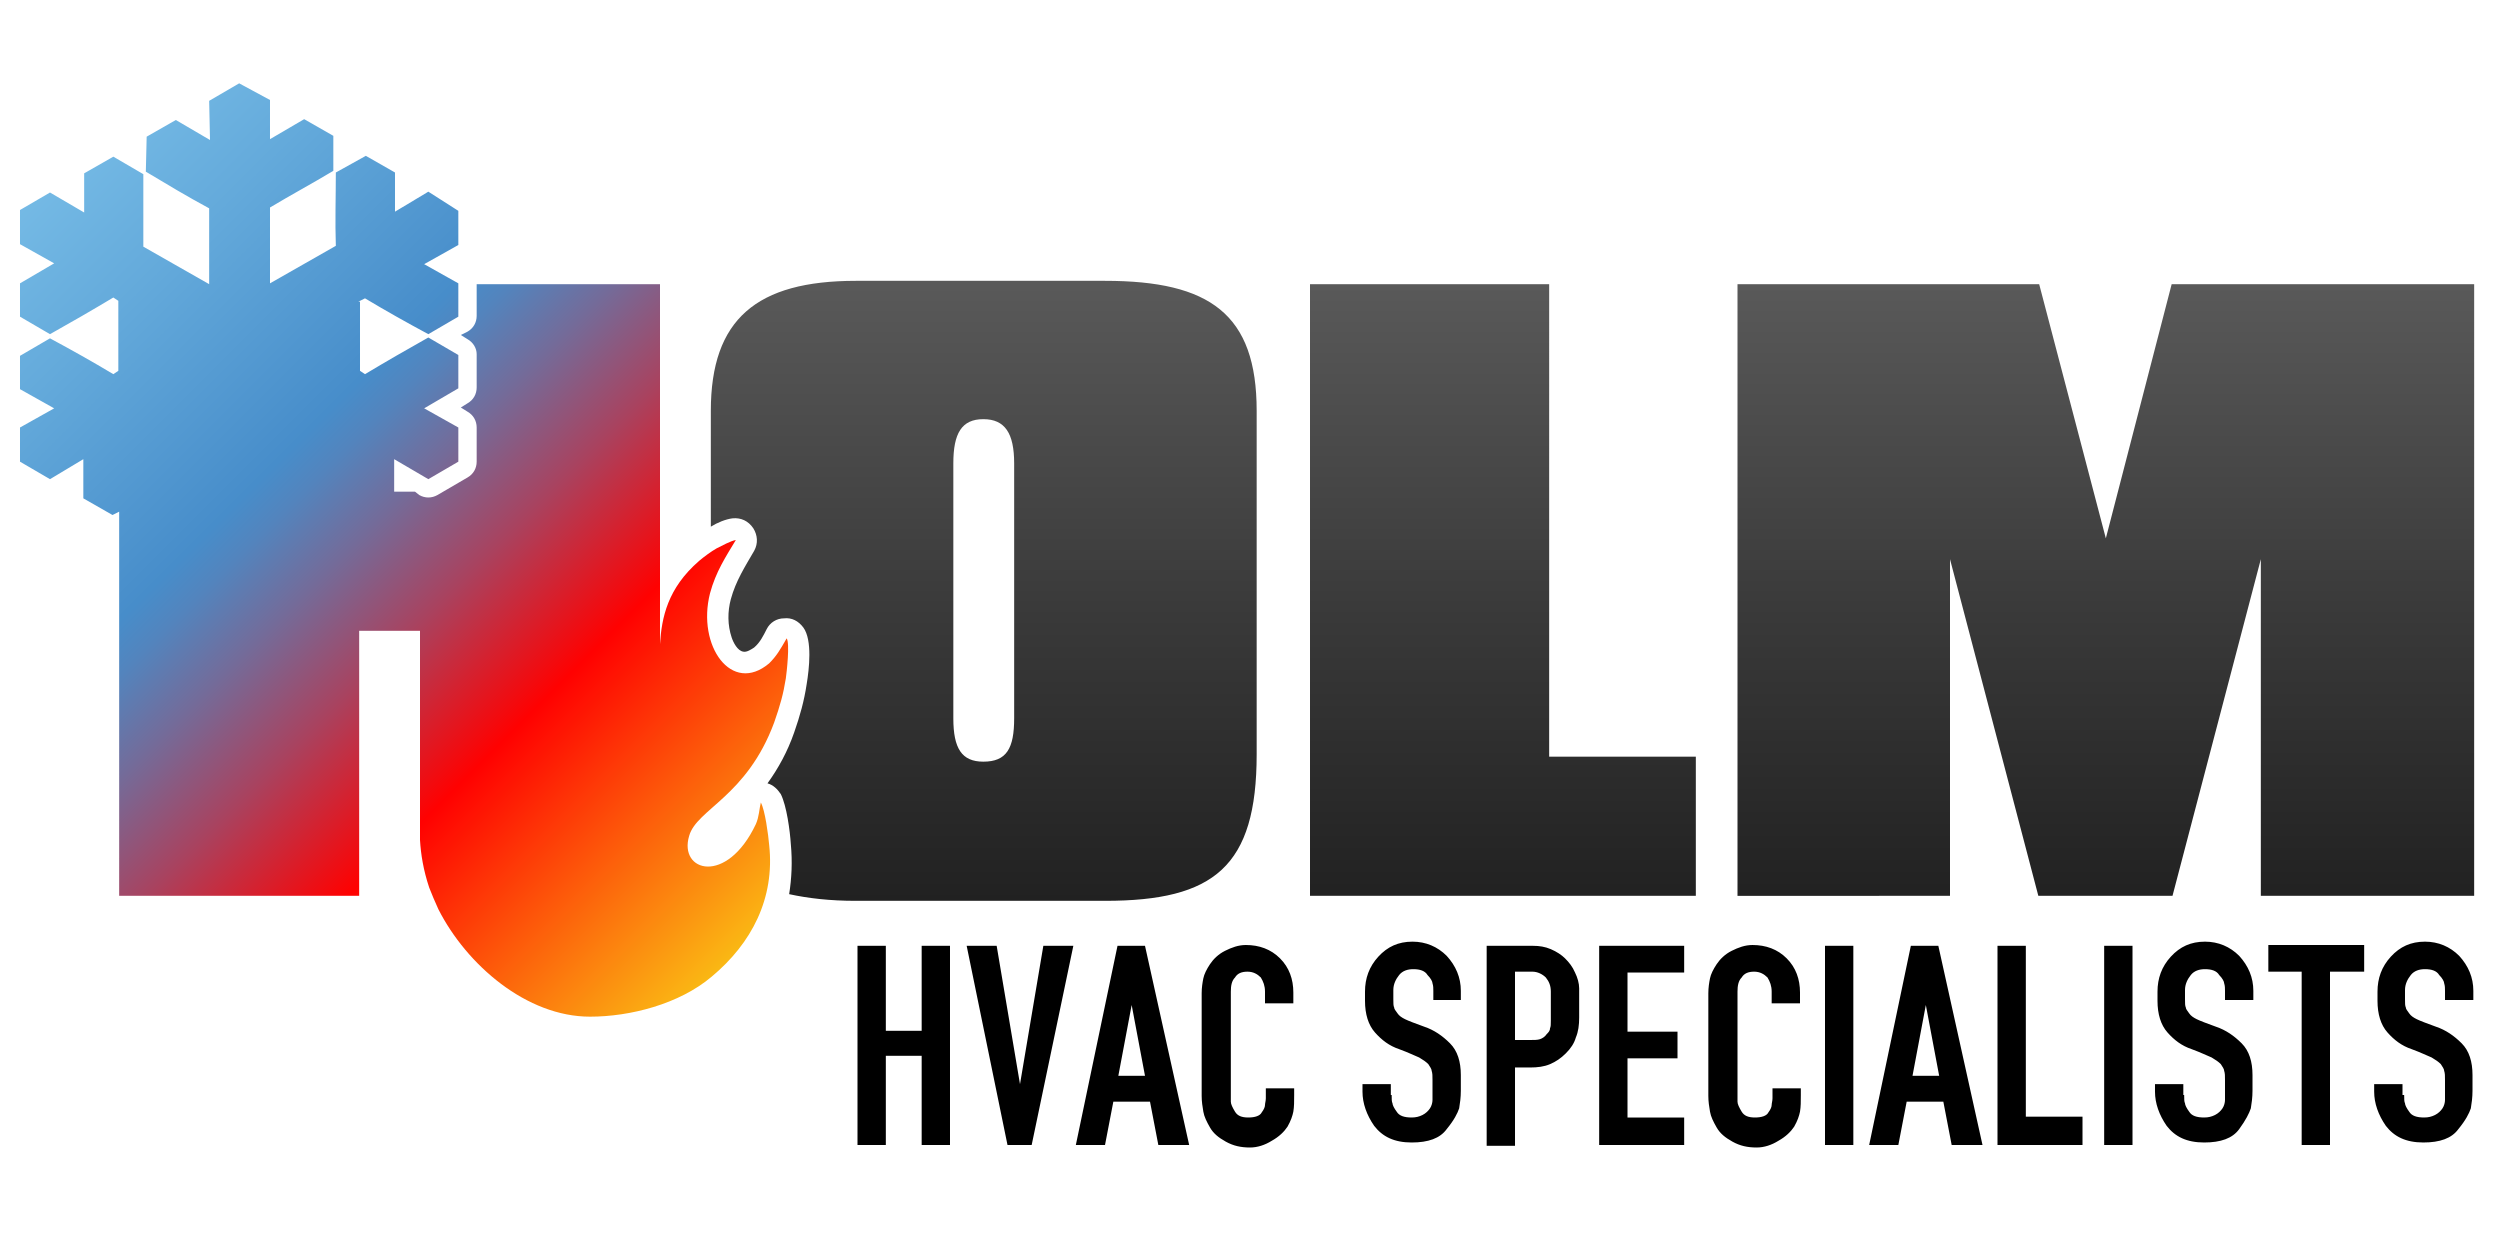
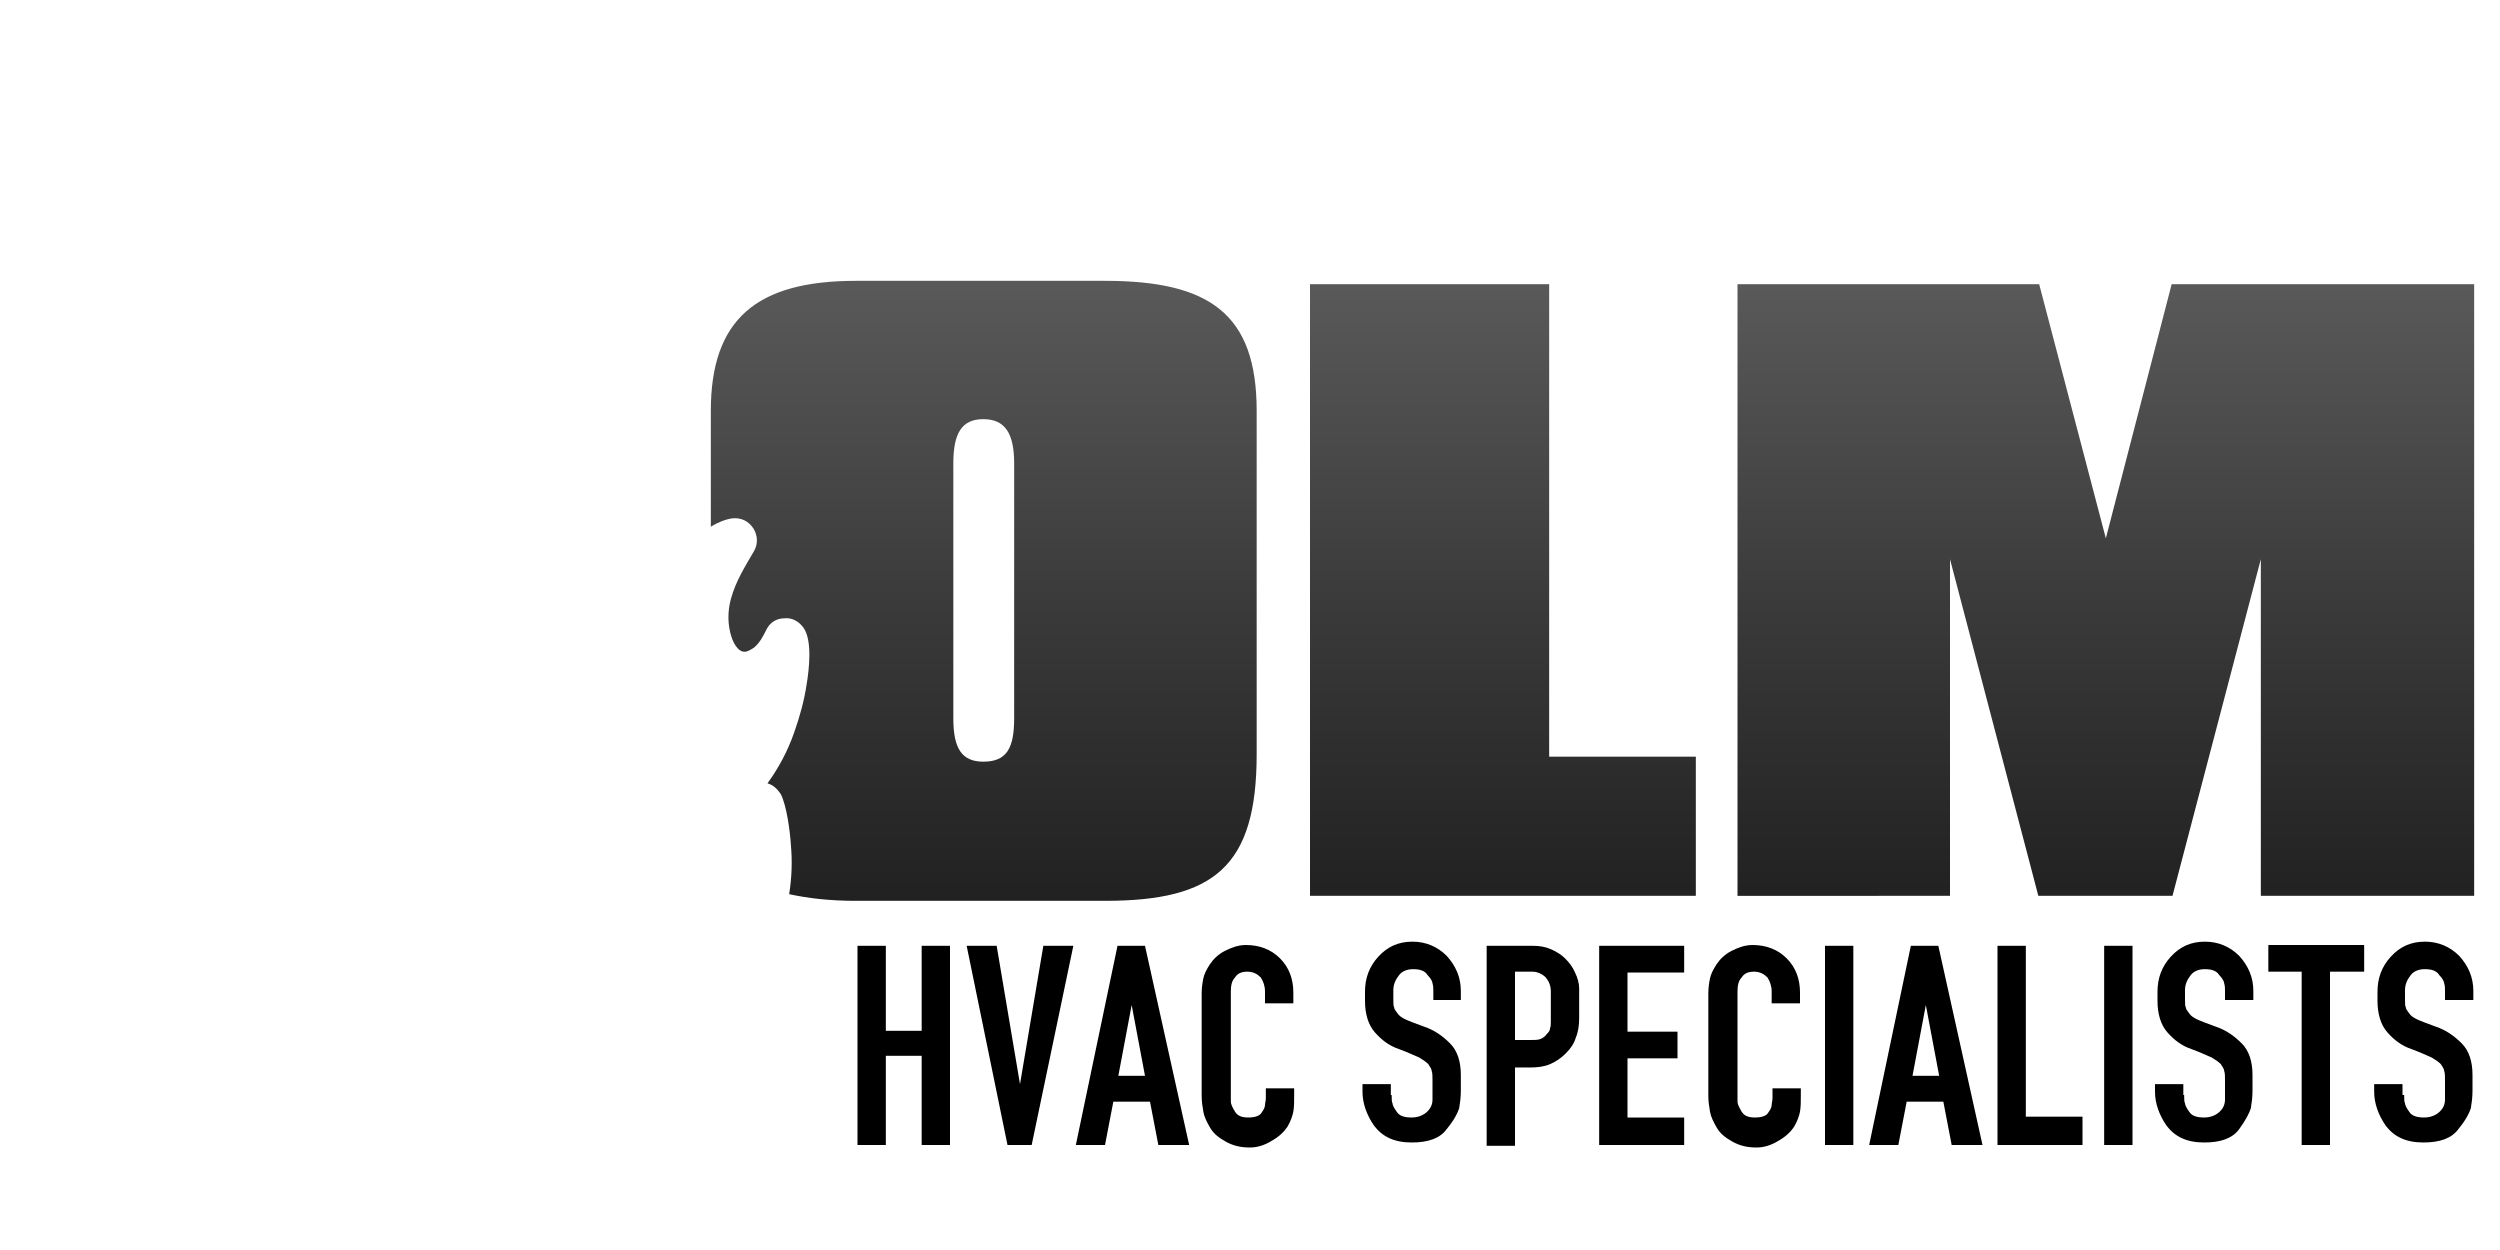
<svg xmlns="http://www.w3.org/2000/svg" xmlns:xlink="http://www.w3.org/1999/xlink" version="1.1" id="Layer_1" x="0px" y="0px" viewBox="0 0 300 150" style="enable-background:new 0 0 300 150;" xml:space="preserve">
  <style type="text/css">
	
		.st0{clip-path:url(#SVGID_00000038392399501818945390000012893406418062572981_);fill:url(#SVGID_00000114057058471490986950000015864284853814055830_);}
	
		.st1{clip-path:url(#SVGID_00000130611598837057296180000011155679910739688622_);fill:url(#SVGID_00000105391242346898947080000013479674165050764989_);}
</style>
  <g>
    <g>
      <defs>
-         <path id="SVGID_1_" d="M14.4,107.5h28.7V75.7h7.3v24c0,0.4,0,0.7,0,1.1v0h0c0.1,1.7,0.4,3.6,1.1,5.7c0.3,0.8,0.7,1.7,1.1,2.6     c3.4,6.7,10.6,12.9,18.2,12.9c4.8,0,10.7-1.5,14.6-4.8c4.8-4,7.6-9.4,6.9-15.8c-0.1-1.2-0.5-4.2-1-5.1c-0.2,0.8-0.2,1.7-0.6,2.6     c-3.5,7.4-9.3,5.7-8,1.4c0.9-3.2,6.9-4.7,10.2-13.6c0.7-2,1.1-3.4,1.4-5.3c0.1-0.7,0.5-4.2,0.1-4.8c-0.8,1.4-1.2,2.1-2.1,3     c-4.5,3.8-8.7-2.1-7.1-8.4c0.7-2.6,1.9-4.4,3.1-6.4c-0.6,0.1-1.7,0.7-2.3,1c-0.7,0.4-1.5,1-2.1,1.5c-3.8,3.3-4.5,6.8-4.7,10V34.1     h-22l0,3.8c0,0.8-0.4,1.5-1.1,1.9l-0.8,0.4l0.8,0.5c0.7,0.4,1.1,1.1,1.1,1.8v4c0,0.8-0.4,1.5-1.1,1.9l-0.8,0.5l0.8,0.5     c0.7,0.4,1.1,1.1,1.1,1.9v4.1c0,0.8-0.4,1.5-1.1,1.9l-3.6,2.1c-0.7,0.4-1.5,0.4-2.2,0L49.8,59h-2.5l0-3.9l4.1,2.4l3.6-2.1v-4.1     l-4.1-2.3l4.1-2.4v-4l-3.6-2.1c-2.5,1.4-5.1,2.9-7.6,4.4l-0.6-0.4v-2.5v-3.4v-2.4H43l0.8-0.4c2.5,1.5,5,2.9,7.6,4.3l3.6-2.1l0-4     l-4.1-2.3l4.1-2.3v-4.1L51.4,23l-4,2.4l0-4.7l-3.5-2l-3.6,2c0,2.9-0.1,5.9,0,8.8l-7.9,4.5l0-9.1c2.5-1.5,5.1-2.9,7.6-4.4l0-4.2     l-3.5-2l-4.1,2.4l0-4.7L28.7,10l-3.6,2.1l0.1,4.7l-4.1-2.4l-3.5,2l-0.1,4.2c2.5,1.5,5,3,7.6,4.4l0,9.1l-7.9-4.5     c0-2.9,0-5.8,0-8.7l-3.6-2.1l-3.5,2l0,4.7l-4.1-2.4l-3.6,2.1v4.1l4.1,2.3l-4.1,2.4v4l3.6,2.1c2.5-1.4,5.1-2.9,7.6-4.4l0.6,0.4     v0.1v8.3l-0.6,0.4c-2.5-1.5-5-2.9-7.6-4.3l-3.6,2.1v4l4.1,2.3l-4.1,2.3v4.1l3.6,2.1l4-2.4l0,4.7l3.5,2l0.8-0.4v6.6V107.5     L14.4,107.5z" />
-       </defs>
+         </defs>
      <clipPath id="SVGID_00000154392172059241450540000007790831455067111587_">
        <use xlink:href="#SVGID_1_" style="overflow:visible;" />
      </clipPath>
      <linearGradient id="SVGID_00000042723300478840613530000017131813258305094567_" gradientUnits="userSpaceOnUse" x1="-6.478" y1="12.033" x2="101.884" y2="120.394">
        <stop offset="0" style="stop-color:#83C8EE" />
        <stop offset="0.21" style="stop-color:#64AADB" />
        <stop offset="0.384" style="stop-color:#478DCA" />
        <stop offset="0.415" style="stop-color:#5384BD" />
        <stop offset="0.472" style="stop-color:#746B99" />
        <stop offset="0.55" style="stop-color:#A84360" />
        <stop offset="0.643" style="stop-color:#EF0D12" />
        <stop offset="0.663" style="stop-color:#FF0101" />
        <stop offset="0.926" style="stop-color:#FAC415" />
      </linearGradient>
-       <rect x="-1.5" y="7.1" style="clip-path:url(#SVGID_00000154392172059241450540000007790831455067111587_);fill:url(#SVGID_00000042723300478840613530000017131813258305094567_);" width="98.5" height="118.2" />
    </g>
    <g>
      <defs>
        <path id="SVGID_00000143609892472315823380000010074542957046791602_" d="M244.6,107.5h16.1l10.6-40.4v40.4h25.6V34.1h-36.3     l-7.9,30.5l-8-30.5h-36.2v73.4H234V67.1L244.6,107.5L244.6,107.5z M157.2,107.5h46.3V90.8h-17.6V34.1h-28.7V107.5L157.2,107.5z      M114.4,55.6c0-3.6,1-5.3,3.6-5.3c2.6,0,3.7,1.7,3.7,5.3v30.6c0,3.6-0.9,5.2-3.7,5.2c-2.6,0-3.6-1.6-3.6-5.2V55.6L114.4,55.6z      M102.7,108.1h29.9c13.1,0,18.2-4.1,18.2-17.6V49.3c0-11.6-5.6-15.6-18.2-15.6h-29.9c-11.9,0-17.4,4.6-17.4,15.6v13.9     c0.8-0.5,1.8-0.9,2.6-1c1-0.1,1.9,0.3,2.5,1.2c0.5,0.8,0.6,1.8,0.1,2.7c-1.1,1.9-2.2,3.6-2.8,5.8c-0.4,1.5-0.4,3.1,0.1,4.6     c0.2,0.6,0.7,1.6,1.4,1.7c0.4,0.1,1-0.3,1.3-0.5c0.7-0.6,1.1-1.4,1.5-2.2c0.4-0.8,1.2-1.3,2.1-1.3c0.9-0.1,1.7,0.3,2.3,1.1     c1.1,1.5,0.7,5,0.4,6.8c-0.3,2-0.8,3.8-1.5,5.8c-0.8,2.3-1.9,4.3-3.2,6.1c0.7,0.2,1.2,0.7,1.6,1.3c0.7,1.4,1.1,4.4,1.2,6     c0.2,2.1,0.1,4.1-0.2,6C97,107.8,99.6,108.1,102.7,108.1L102.7,108.1z" />
      </defs>
      <clipPath id="SVGID_00000067919152037710646910000013864851954228495789_">
        <use xlink:href="#SVGID_00000143609892472315823380000010074542957046791602_" style="overflow:visible;" />
      </clipPath>
      <linearGradient id="SVGID_00000047022654766210510210000007780646207251982210_" gradientUnits="userSpaceOnUse" x1="189.21" y1="118.127" x2="189.21" y2="18.127">
        <stop offset="0" style="stop-color:#1A1A1A" />
        <stop offset="0.441" style="stop-color:#393939" />
        <stop offset="1" style="stop-color:#666666" />
      </linearGradient>
      <rect x="76.7" y="18.1" style="clip-path:url(#SVGID_00000067919152037710646910000013864851954228495789_);fill:url(#SVGID_00000047022654766210510210000007780646207251982210_);" width="225.1" height="100" />
    </g>
    <path d="M102.9,137.4v-23.9h3.4v10.2h4.3v-10.2h3.4v23.9h-3.4v-10.7h-4.3v10.7H102.9L102.9,137.4z M120.9,137.4l-4.9-23.9h3.6   l2.8,16.6l2.8-16.6h3.6l-5,23.9H120.9L120.9,137.4z M129.1,137.4l5-23.9h3.3l5.3,23.9h-3.7l-1-5.2h-4.4l-1,5.2H129.1L129.1,137.4z    M134.2,129.1h3.2l-1.6-8.5L134.2,129.1L134.2,129.1z M155.3,131.4c0,0.8,0,1.4-0.1,2c-0.1,0.5-0.3,1.1-0.7,1.8   c-0.4,0.6-1,1.2-1.9,1.7c-0.8,0.5-1.7,0.8-2.6,0.8c-1.1,0-2-0.2-2.9-0.7c-0.9-0.5-1.5-1-1.9-1.7c-0.4-0.7-0.7-1.3-0.8-1.9   c-0.1-0.6-0.2-1.2-0.2-1.9v-12.3c0-0.7,0.1-1.3,0.2-1.8c0.1-0.5,0.4-1.1,0.8-1.7c0.4-0.6,1-1.2,1.8-1.6c0.8-0.4,1.6-0.7,2.5-0.7   c1.6,0,3,0.5,4.1,1.6c1.1,1.1,1.6,2.5,1.6,4.1v1.3h-3.4V119c0-0.7-0.2-1.2-0.5-1.7c-0.4-0.4-0.9-0.7-1.6-0.7   c-0.7,0-1.2,0.2-1.5,0.7c-0.4,0.4-0.5,1-0.5,1.7v12.3c0,0.3,0,0.6,0,0.9c0,0.3,0.2,0.7,0.5,1.2c0.3,0.5,0.8,0.7,1.6,0.7   c0.8,0,1.4-0.2,1.6-0.6c0.3-0.4,0.4-0.7,0.4-0.9c0-0.2,0.1-0.5,0.1-0.8v-0.4v-0.8h3.4V131.4L155.3,131.4z M167,131.4   c0,0.5,0,0.8,0.1,1c0,0.2,0.2,0.6,0.5,1c0.3,0.5,0.9,0.7,1.8,0.7c0.5,0,0.9-0.1,1.3-0.3c0.4-0.2,0.7-0.5,0.9-0.8   c0.2-0.3,0.3-0.7,0.3-1c0-0.3,0-0.6,0-0.7v-1.7c0-0.5,0-0.8-0.1-1.1c0-0.2-0.2-0.5-0.4-0.8c-0.3-0.3-0.6-0.5-1.1-0.8   c-0.5-0.2-1.3-0.6-2.4-1c-1.2-0.4-2.1-1.1-2.9-2c-0.8-0.9-1.2-2.2-1.2-3.8v-1.1c0-1.6,0.5-3,1.6-4.2c1.1-1.2,2.4-1.8,4.1-1.8   c1.6,0,3,0.6,4.1,1.7c1.1,1.2,1.7,2.6,1.7,4.2v1.1H172v-1.1c0-0.3,0-0.6-0.1-0.9c0-0.2-0.2-0.6-0.6-1c-0.3-0.5-0.9-0.7-1.7-0.7   c-0.7,0-1.3,0.2-1.7,0.7c-0.4,0.5-0.7,1.1-0.7,1.8v1.1c0,0.5,0,0.8,0.1,1c0,0.2,0.2,0.4,0.4,0.7c0.2,0.3,0.5,0.5,0.9,0.7   c0.4,0.2,1.2,0.5,2.3,0.9c1.2,0.4,2.2,1.1,3.1,2c0.9,0.9,1.3,2.2,1.3,3.8v1.9c0,0.8-0.1,1.5-0.2,2.1c-0.2,0.6-0.6,1.4-1.5,2.5   c-0.8,1.1-2.2,1.6-4.2,1.6c-2.1,0-3.5-0.7-4.5-2c-0.9-1.3-1.4-2.7-1.4-4.1v-0.9h3.4V131.4L167,131.4z M178.4,137.4v-23.9h5.6   c0.7,0,1.4,0.1,2.1,0.4c0.7,0.3,1.3,0.7,1.7,1.1c0.5,0.5,0.9,1,1.2,1.7c0.3,0.6,0.5,1.3,0.5,1.9v3.5c0,0.9-0.1,1.7-0.4,2.4   c-0.2,0.7-0.6,1.3-1.2,1.9c-0.6,0.6-1.2,1-1.9,1.3c-0.7,0.3-1.5,0.4-2.4,0.4h-1.8v9.4H178.4L178.4,137.4z M185.6,124.1   c0.2-0.2,0.4-0.4,0.4-0.7c0.1-0.2,0.1-0.5,0.1-0.9v-0.4v-3.1c0-0.7-0.2-1.2-0.6-1.7c-0.4-0.4-1-0.7-1.6-0.7h-2.1v8.2h1.8   c0.5,0,0.9,0,1.2-0.1C185.1,124.6,185.4,124.4,185.6,124.1L185.6,124.1z M202.1,134v3.4h-10.2v-23.9h10.2v3.2h-6.8v7.1h6v3.2h-6   v7.1H202.1L202.1,134z M216.1,131.4c0,0.8,0,1.4-0.1,2c-0.1,0.5-0.3,1.1-0.7,1.8c-0.4,0.6-1,1.2-1.9,1.7c-0.8,0.5-1.7,0.8-2.6,0.8   c-1.1,0-2-0.2-2.9-0.7c-0.9-0.5-1.5-1-1.9-1.7c-0.4-0.7-0.7-1.3-0.8-1.9c-0.1-0.6-0.2-1.2-0.2-1.9v-12.3c0-0.7,0.1-1.3,0.2-1.8   c0.1-0.5,0.4-1.1,0.8-1.7c0.4-0.6,1-1.2,1.8-1.6c0.8-0.4,1.6-0.7,2.5-0.7c1.6,0,3,0.5,4.1,1.6c1.1,1.1,1.6,2.5,1.6,4.1v1.3h-3.4   V119c0-0.7-0.2-1.2-0.5-1.7c-0.4-0.4-0.9-0.7-1.6-0.7c-0.7,0-1.2,0.2-1.5,0.7c-0.4,0.4-0.5,1-0.5,1.7v12.3c0,0.3,0,0.6,0,0.9   c0,0.3,0.2,0.7,0.5,1.2c0.3,0.5,0.8,0.7,1.6,0.7c0.8,0,1.4-0.2,1.6-0.6c0.3-0.4,0.4-0.7,0.4-0.9c0-0.2,0.1-0.5,0.1-0.8v-0.4v-0.8   h3.4V131.4L216.1,131.4z M219,137.4v-23.9h3.4v23.9H219L219,137.4z M224.3,137.4l5-23.9h3.3l5.3,23.9h-3.7l-1-5.2h-4.4l-1,5.2   H224.3L224.3,137.4z M229.5,129.1h3.2l-1.6-8.5L229.5,129.1L229.5,129.1z M249.9,137.4h-10.2v-23.9h3.4V134h6.8V137.4L249.9,137.4z    M252.5,137.4v-23.9h3.4v23.9H252.5L252.5,137.4z M262.1,131.4c0,0.5,0,0.8,0.1,1c0,0.2,0.2,0.6,0.5,1c0.3,0.5,0.9,0.7,1.8,0.7   c0.5,0,0.9-0.1,1.3-0.3c0.4-0.2,0.7-0.5,0.9-0.8c0.2-0.3,0.3-0.7,0.3-1c0-0.3,0-0.6,0-0.7v-1.7c0-0.5,0-0.8-0.1-1.1   c0-0.2-0.2-0.5-0.4-0.8c-0.3-0.3-0.6-0.5-1.1-0.8c-0.5-0.2-1.3-0.6-2.4-1c-1.2-0.4-2.1-1.1-2.9-2c-0.8-0.9-1.2-2.2-1.2-3.8v-1.1   c0-1.6,0.5-3,1.6-4.2c1.1-1.2,2.4-1.8,4.1-1.8c1.6,0,3,0.6,4.1,1.7c1.1,1.2,1.7,2.6,1.7,4.2v1.1H267v-1.1c0-0.3,0-0.6-0.1-0.9   c0-0.2-0.2-0.6-0.6-1c-0.3-0.5-0.9-0.7-1.7-0.7c-0.7,0-1.3,0.2-1.7,0.7c-0.4,0.5-0.7,1.1-0.7,1.8v1.1c0,0.5,0,0.8,0.1,1   c0,0.2,0.2,0.4,0.4,0.7c0.2,0.3,0.5,0.5,0.9,0.7c0.4,0.2,1.2,0.5,2.3,0.9c1.2,0.4,2.2,1.1,3.1,2c0.9,0.9,1.3,2.2,1.3,3.8v1.9   c0,0.8-0.1,1.5-0.2,2.1c-0.2,0.6-0.6,1.4-1.4,2.5c-0.8,1.1-2.2,1.6-4.2,1.6c-2.1,0-3.5-0.7-4.5-2c-0.9-1.3-1.4-2.7-1.4-4.1v-0.9   h3.4V131.4L262.1,131.4z M276.2,137.4v-20.8h-4v-3.2h11.5v3.2h-4.1v20.8H276.2L276.2,137.4z M288.5,131.4c0,0.5,0,0.8,0.1,1   c0,0.2,0.2,0.6,0.5,1c0.3,0.5,0.9,0.7,1.8,0.7c0.5,0,0.9-0.1,1.3-0.3c0.4-0.2,0.7-0.5,0.9-0.8c0.2-0.3,0.3-0.7,0.3-1   c0-0.3,0-0.6,0-0.7v-1.7c0-0.5,0-0.8-0.1-1.1c0-0.2-0.2-0.5-0.4-0.8c-0.3-0.3-0.6-0.5-1.1-0.8c-0.5-0.2-1.3-0.6-2.4-1   c-1.2-0.4-2.1-1.1-2.9-2c-0.8-0.9-1.2-2.2-1.2-3.8v-1.1c0-1.6,0.5-3,1.6-4.2c1.1-1.2,2.4-1.8,4.1-1.8c1.6,0,3,0.6,4.1,1.7   c1.1,1.2,1.7,2.6,1.7,4.2v1.1h-3.4v-1.1c0-0.3,0-0.6-0.1-0.9c0-0.2-0.2-0.6-0.6-1c-0.3-0.5-0.9-0.7-1.7-0.7c-0.7,0-1.3,0.2-1.7,0.7   c-0.4,0.5-0.7,1.1-0.7,1.8v1.1c0,0.5,0,0.8,0.1,1c0,0.2,0.2,0.4,0.4,0.7c0.2,0.3,0.5,0.5,0.9,0.7c0.4,0.2,1.2,0.5,2.3,0.9   c1.2,0.4,2.2,1.1,3.1,2c0.9,0.9,1.3,2.2,1.3,3.8v1.9c0,0.8-0.1,1.5-0.2,2.1c-0.2,0.6-0.6,1.4-1.5,2.5c-0.8,1.1-2.2,1.6-4.2,1.6   c-2.1,0-3.5-0.7-4.5-2c-0.9-1.3-1.4-2.7-1.4-4.1v-0.9h3.4V131.4L288.5,131.4z" />
  </g>
</svg>